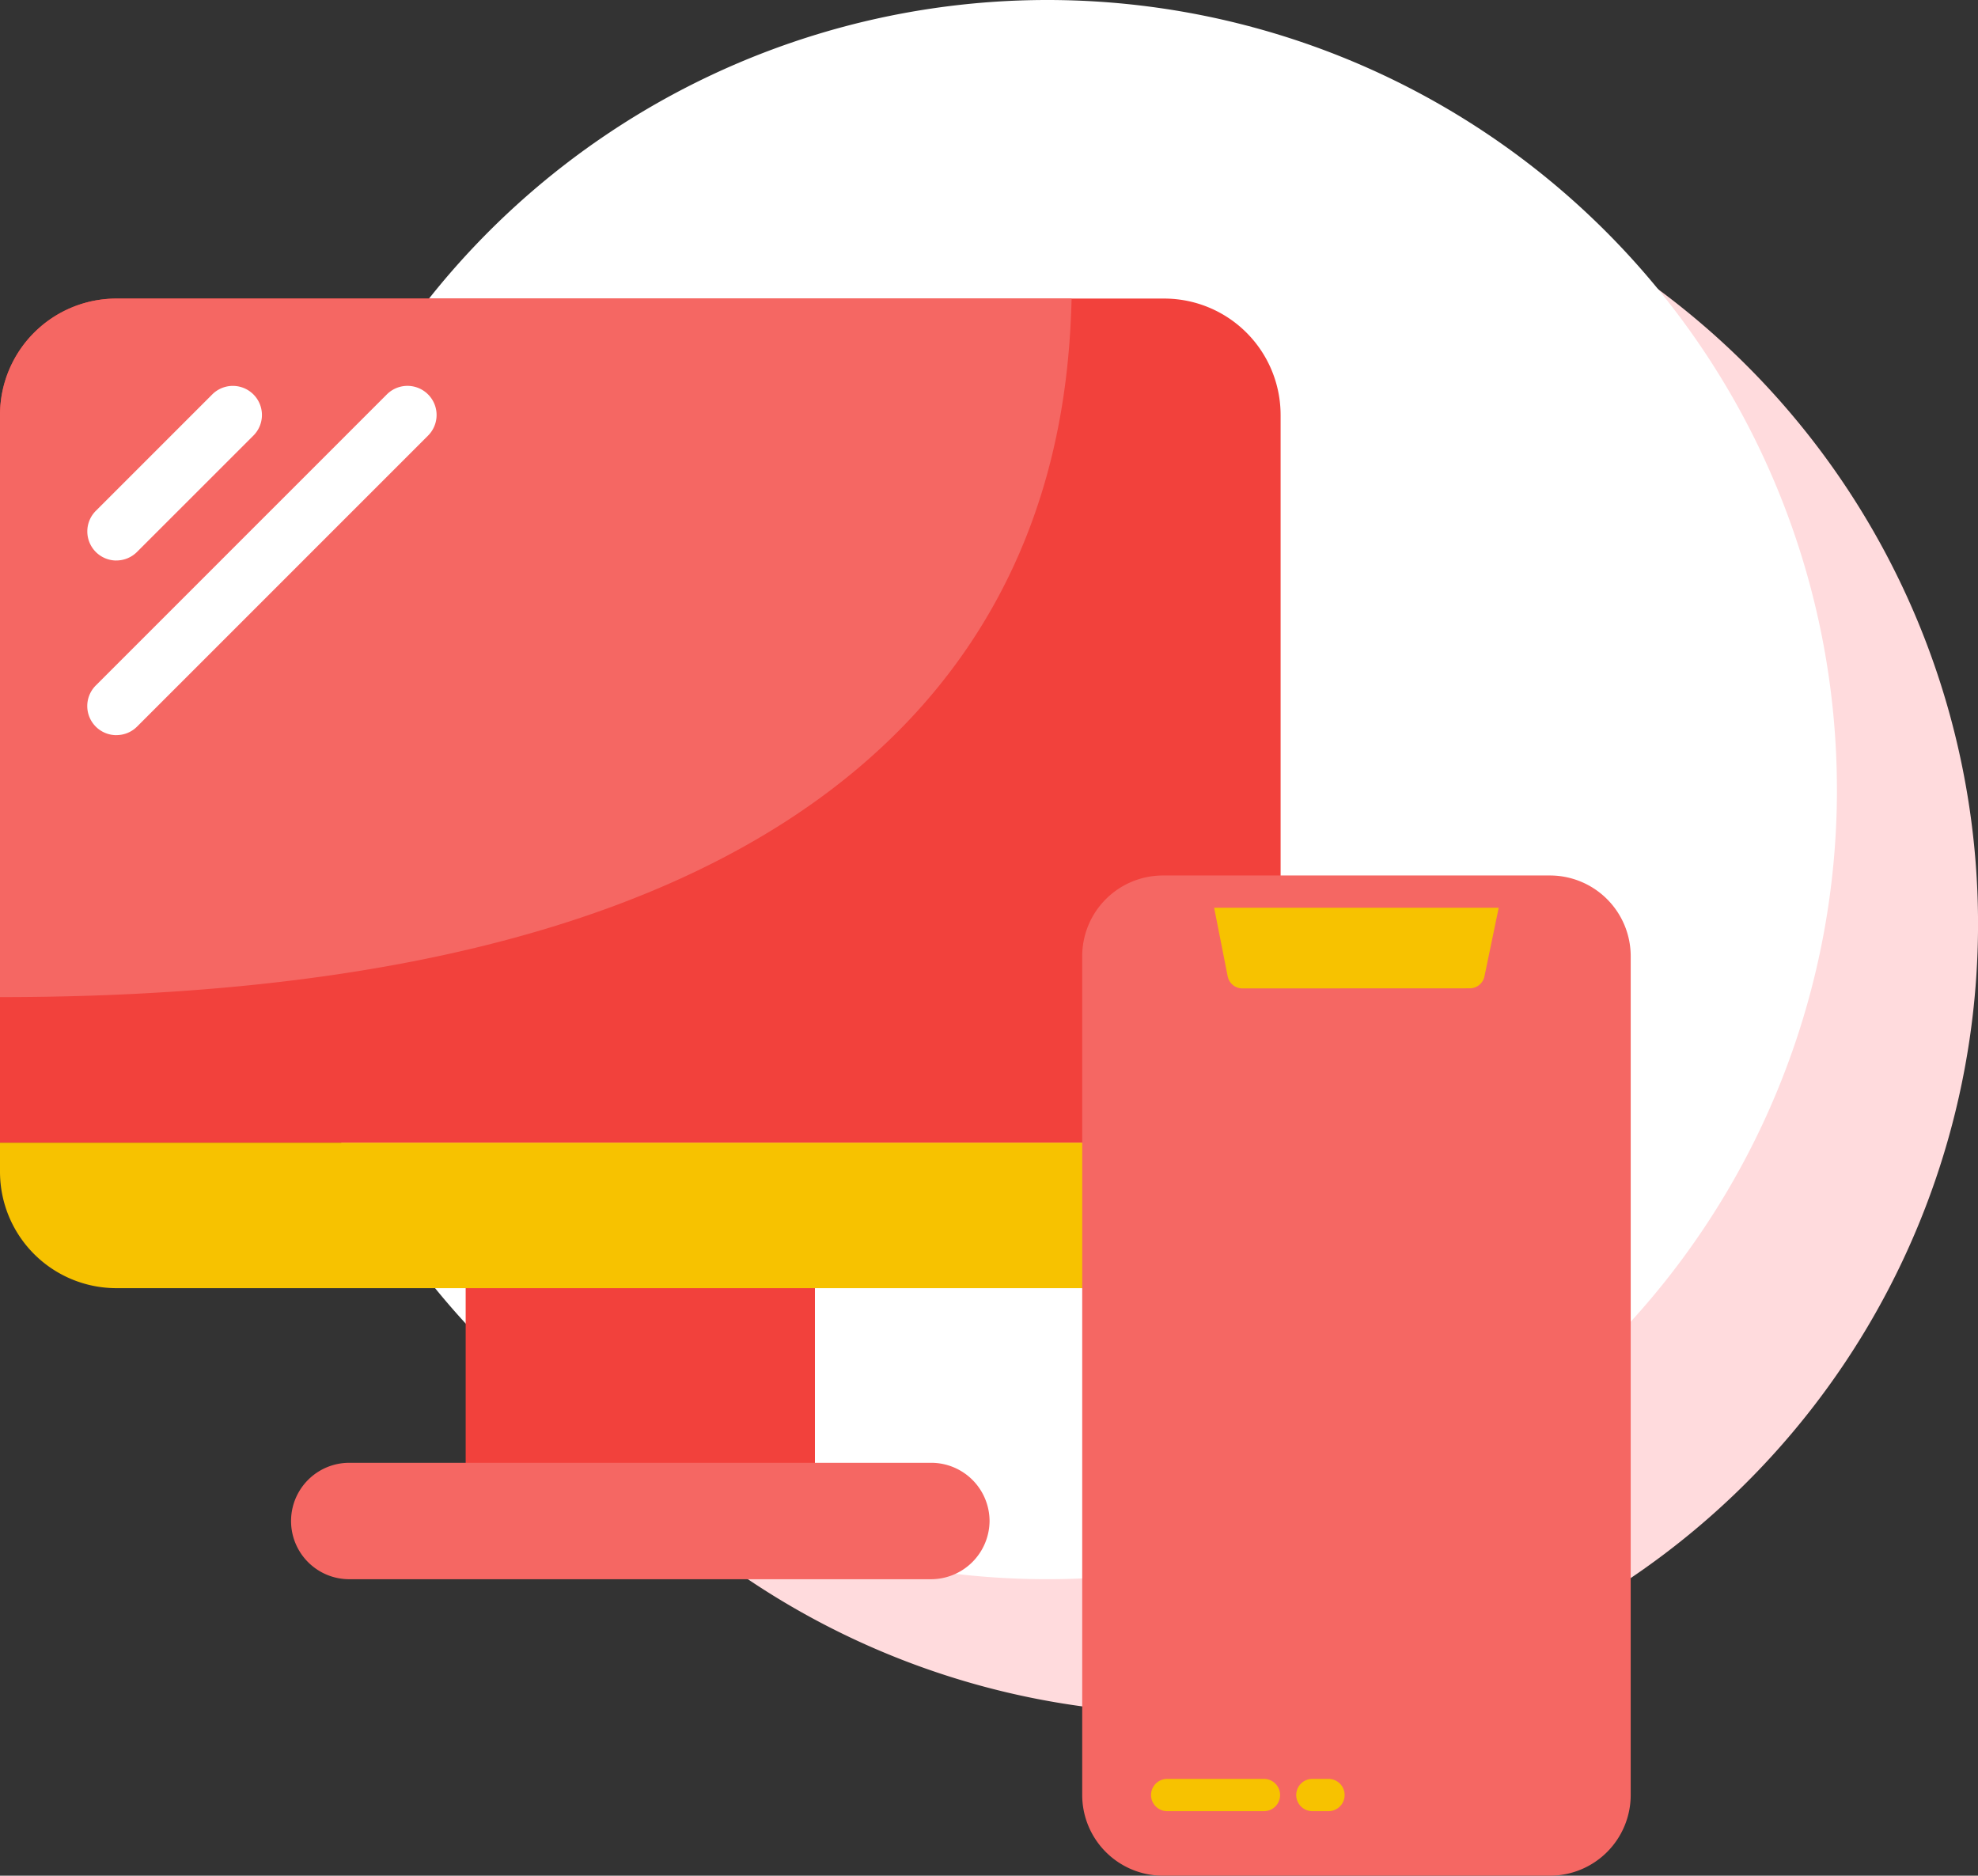
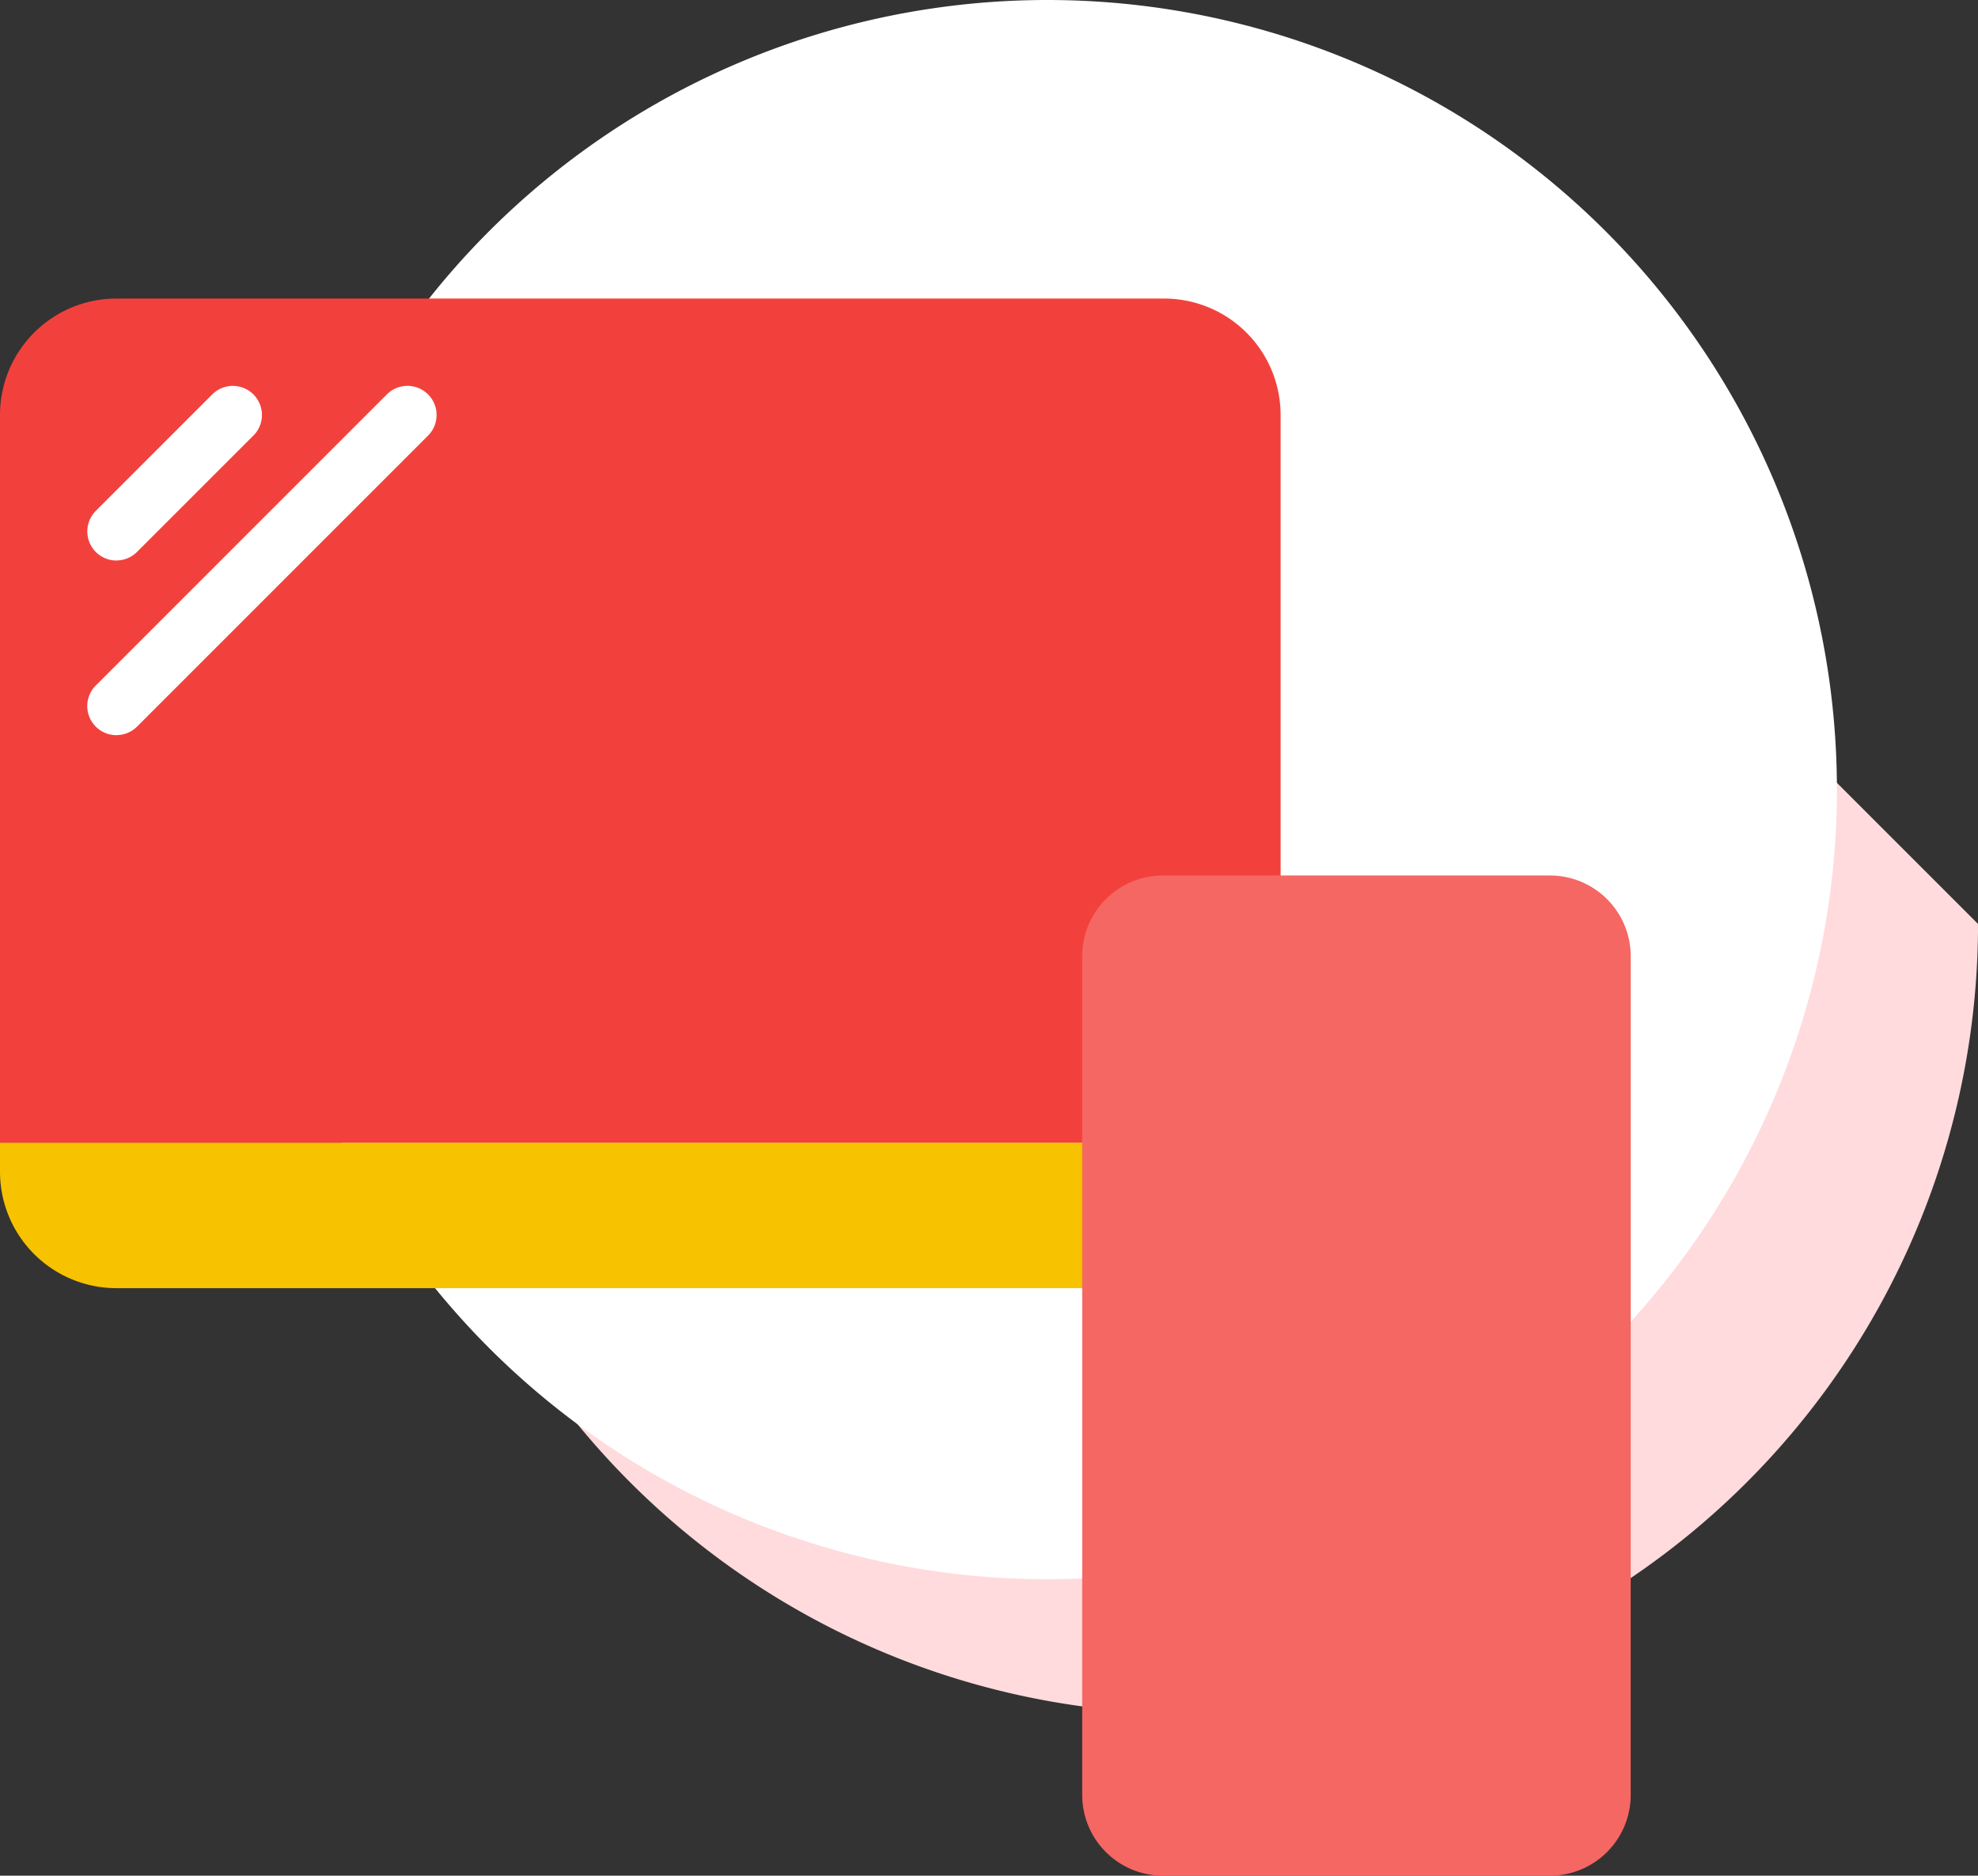
<svg xmlns="http://www.w3.org/2000/svg" width="164.497" height="155.983">
  <rect width="100%" height="100%" fill="#333333" stroke="none" />
  <defs>
    <clipPath id="a">
      <path fill="none" d="M0 0h164.497v155.983H0z" />
    </clipPath>
  </defs>
  <g clip-path="url(#a)">
-     <path d="M164.5 76.837a65.664 65.664 0 1 1-65.667-65.664A65.664 65.664 0 0 1 164.5 76.837" fill="#ffdbdd" />
+     <path d="M164.5 76.837a65.664 65.664 0 1 1-65.667-65.664" fill="#ffdbdd" />
    <path d="M152.766 65.664A65.664 65.664 0 1 1 87.1 0a65.664 65.664 0 0 1 65.664 65.664" fill="#fff" />
-     <path fill="#f2413c" d="M38.727 104.704h29.045v19.363H38.727z" />
    <path d="M106.5 95.022v2.42a9.682 9.682 0 0 1-9.682 9.682H9.682A9.682 9.682 0 0 1 0 97.442v-2.42Z" fill="#f7c200" />
    <path d="M106.5 34.511v60.511H0V34.511a9.682 9.682 0 0 1 9.682-9.682h87.135a9.682 9.682 0 0 1 9.682 9.682" fill="#f2413c" />
-     <path d="M82.295 126.488a4.878 4.878 0 0 1-4.841 4.841H29.046a4.841 4.841 0 1 1 0-9.682h48.408a4.856 4.856 0 0 1 4.841 4.841M89.12 24.829C88.709 39.57 84.376 82.92 0 82.92V34.512a9.682 9.682 0 0 1 9.681-9.683Z" fill="#f56763" />
    <path d="M9.682 46.613a2.42 2.42 0 0 1-1.711-4.132l9.681-9.681a2.42 2.42 0 0 1 3.423 3.422L11.393 45.9a2.419 2.419 0 0 1-1.711.709m0 14.527A2.42 2.42 0 0 1 7.971 57l24.2-24.2a2.421 2.421 0 0 1 3.429 3.423l-24.2 24.2a2.419 2.419 0 0 1-1.711.709" fill="#fff" />
    <path d="M128.9 72.806H96.7a6.714 6.714 0 0 0-6.7 6.708v69.761a6.714 6.714 0 0 0 6.707 6.708h32.2a6.715 6.715 0 0 0 6.708-6.708V79.514a6.715 6.715 0 0 0-6.708-6.708" fill="#f56763" />
-     <path d="m122.23 82.189-18.906.008a1.25 1.25 0 0 1-1.227-1.008l-1.125-5.7h23.665l-1.183 5.7a1.251 1.251 0 0 1-1.224 1m-17.115 65.745h-8.049a1.341 1.341 0 1 0 0 2.683h8.049a1.341 1.341 0 1 0 0-2.683m5.367 0h-1.342a1.341 1.341 0 0 0 0 2.683h1.342a1.341 1.341 0 1 0 0-2.683" fill="#f7c200" />
  </g>
</svg>